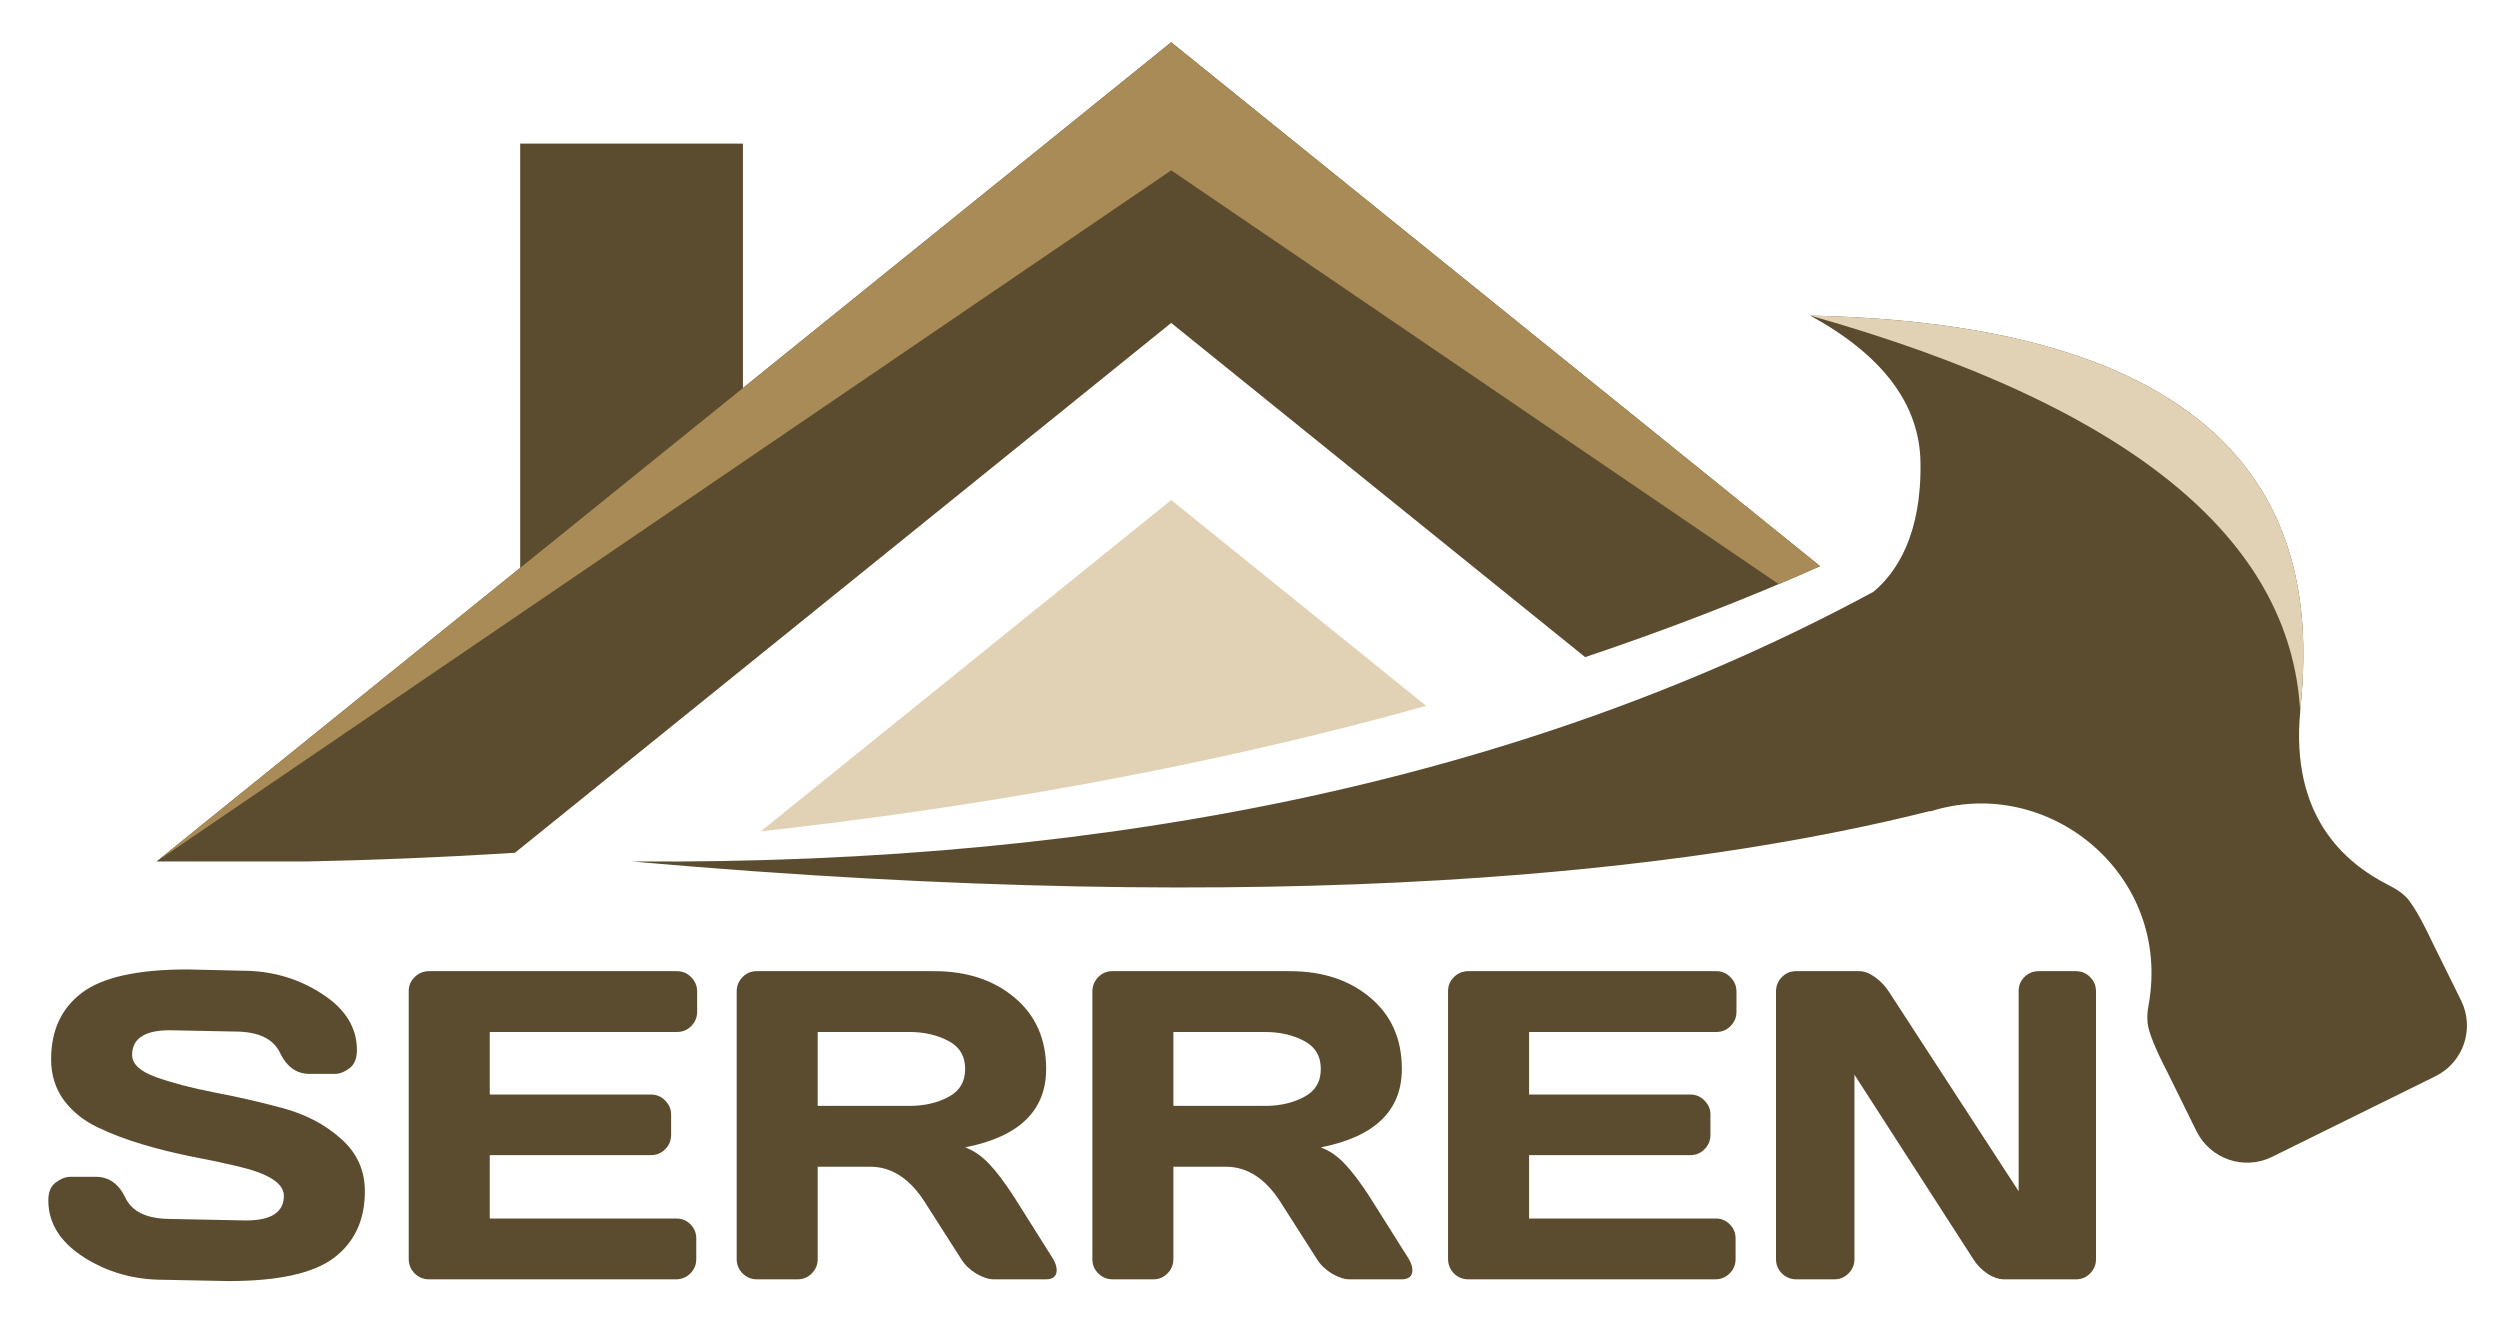
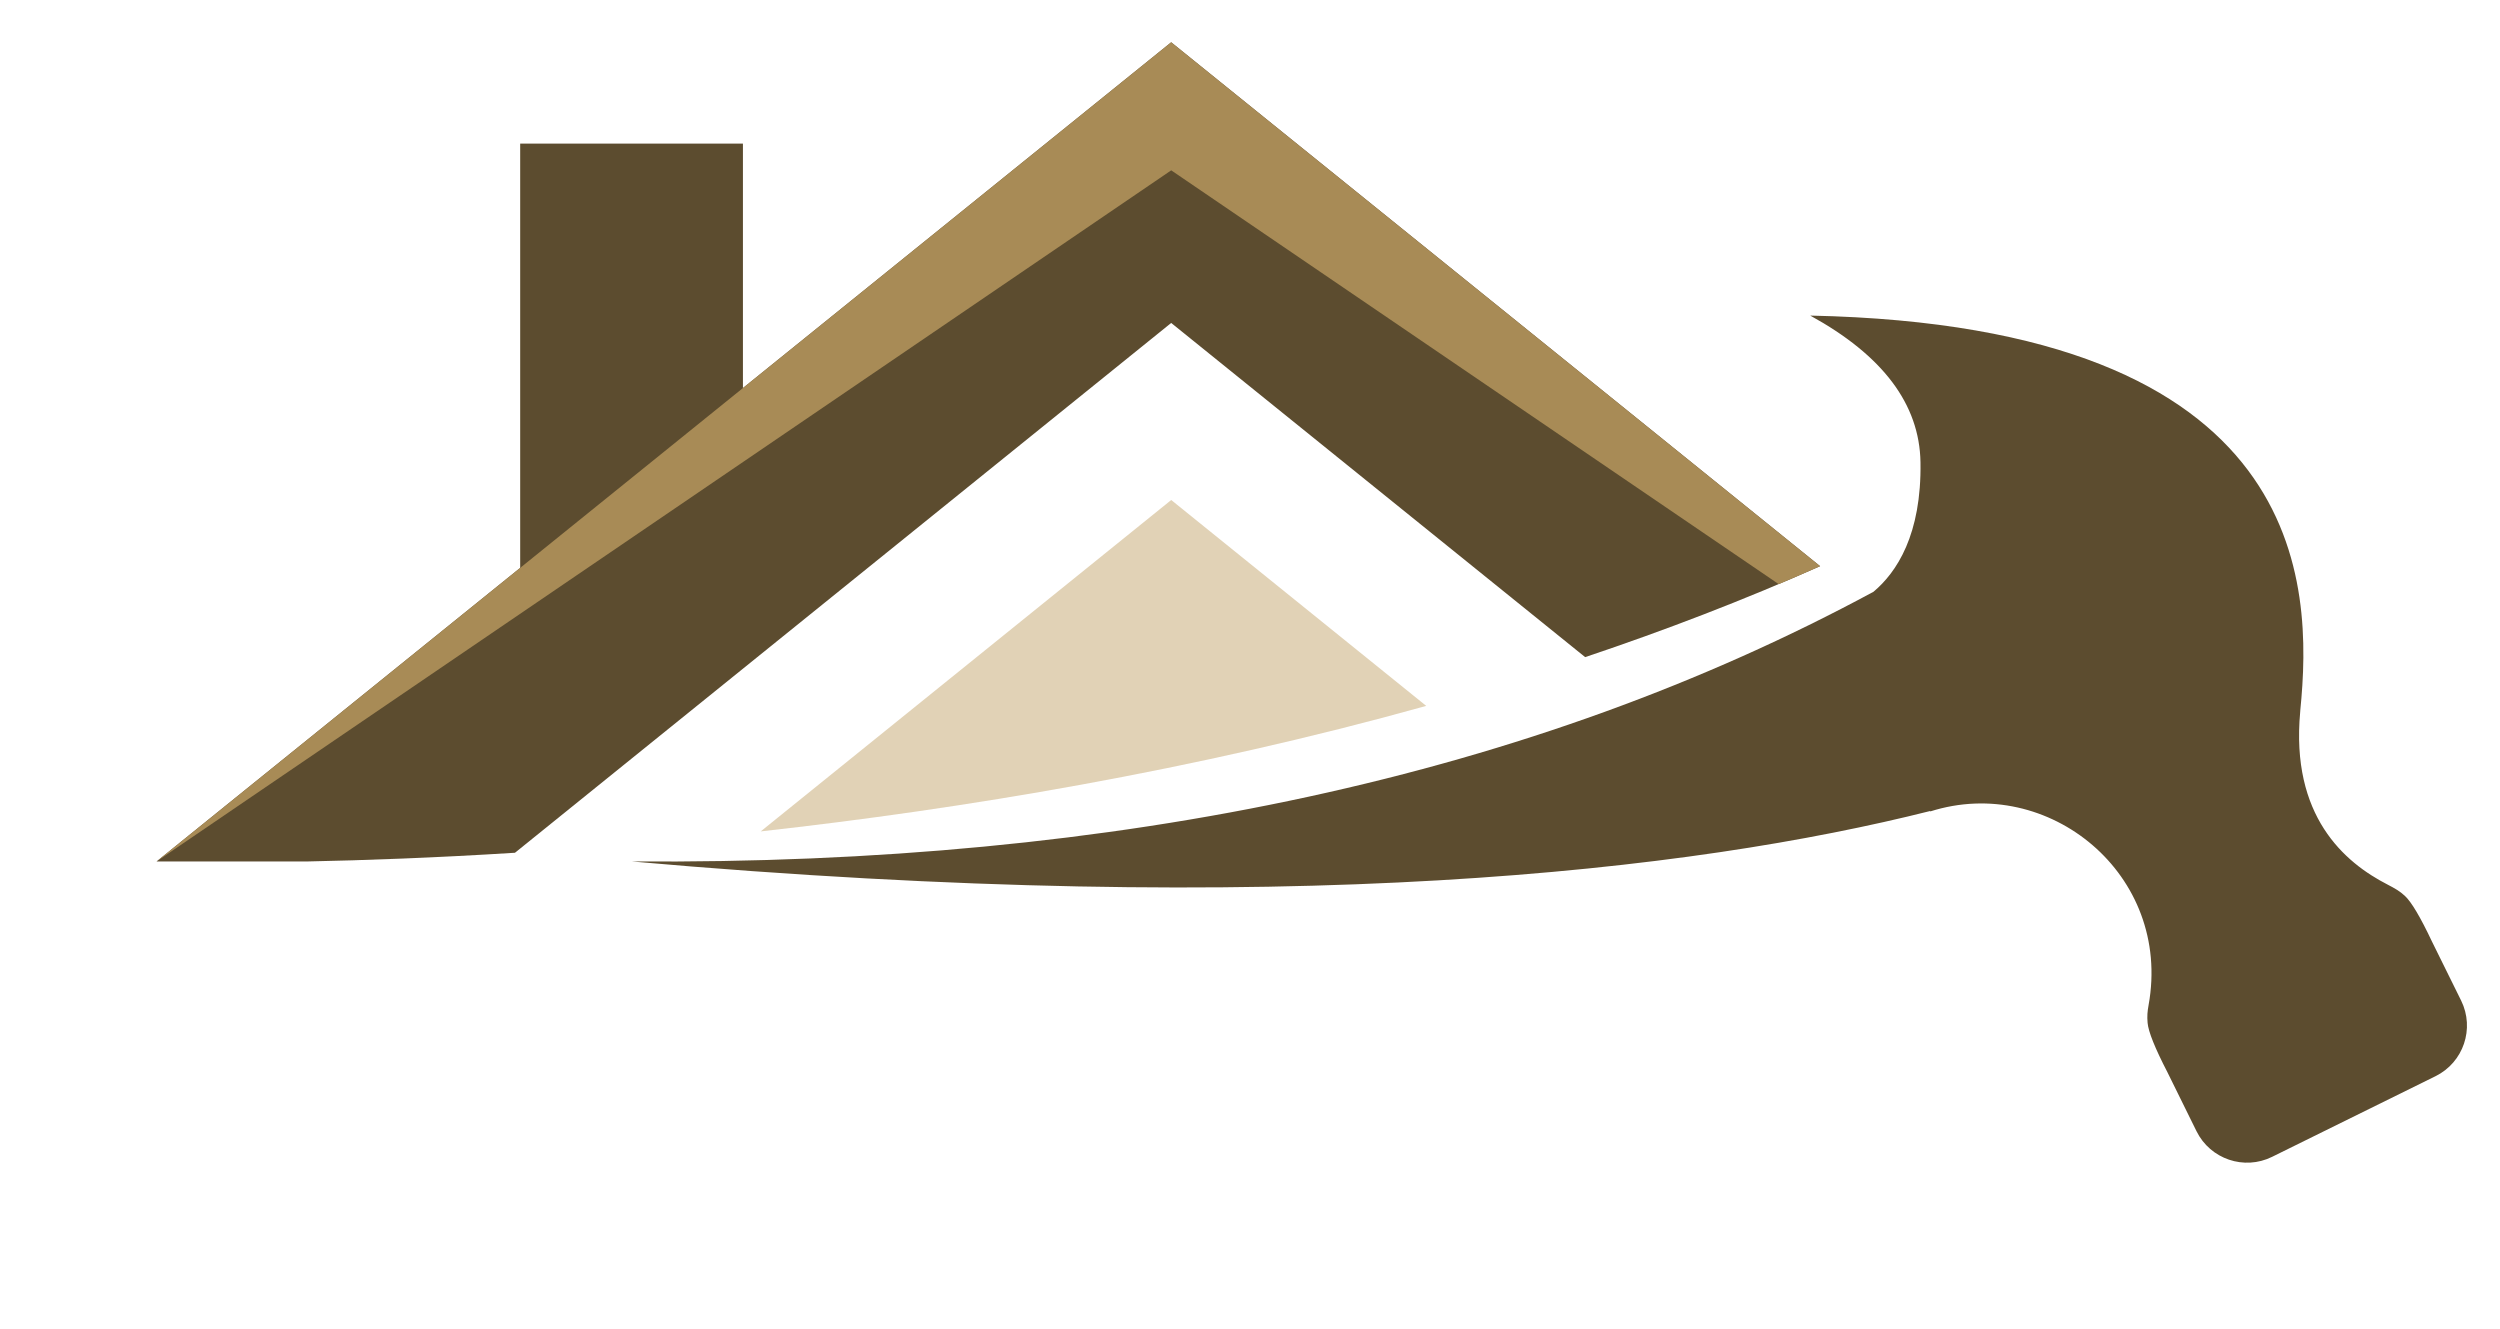
<svg xmlns="http://www.w3.org/2000/svg" version="1.2" baseProfile="tiny-ps" viewBox="0 0 852 453" width="852" height="453">
  <title>logo</title>
  <style>
		tspan { white-space:pre }
		.shp0 { fill: #5c4c2f } 
		.shp1 { fill: #e1d2b6 } 
		.shp2 { fill: #a88b56 } 
	</style>
  <g>
    <g>
      <g>
-         <path fill-rule="evenodd" class="shp0" d="M16.47 409.12C16.47 406.24 17.32 404.19 19.03 402.97C20.74 401.7 22.4 401.06 24.01 401.06L32.73 401.06C37.12 401.06 40.47 403.46 42.76 408.24C45.06 413.03 50.21 415.42 58.22 415.42L83.85 415.93C92.44 415.93 96.74 413.12 96.74 407.51C96.74 403.26 91.49 399.92 80.99 397.47C76.31 396.35 71.13 395.25 65.47 394.18C59.8 393.06 54.16 391.66 48.55 390C42.98 388.34 37.85 386.39 33.17 384.14C28.48 381.9 24.67 378.82 21.74 374.92C18.86 370.96 17.42 366.32 17.42 361C17.42 351.19 20.91 343.64 27.89 338.37C34.88 333.05 46.89 330.38 63.93 330.38L82.53 330.82C92.54 330.82 101.55 333.41 109.56 338.59C117.62 343.71 121.64 350.14 121.64 357.85C121.64 360.73 120.79 362.81 119.08 364.08C117.37 365.35 115.74 365.98 114.17 365.98L105.46 365.98C101.06 365.98 97.72 363.59 95.42 358.8C93.13 353.97 87.98 351.55 79.97 351.55L57.92 351.11C49.33 351.11 45.03 353.92 45.03 359.54C45.03 362.61 47.74 365.13 53.16 367.08C58.63 369.03 65.22 370.77 72.94 372.28C80.7 373.74 88.49 375.53 96.3 377.63C104.11 379.73 110.73 383.19 116.15 388.03C121.62 392.81 124.35 398.79 124.35 405.97C124.35 415.79 120.84 423.35 113.81 428.68C106.82 433.95 94.84 436.59 77.84 436.59L55.65 436.15C45.64 436.15 36.61 433.58 28.55 428.46C20.5 423.28 16.47 416.83 16.47 409.12ZM139.29 428.97L139.29 337.78C139.29 335.88 139.98 334.27 141.35 332.95C142.71 331.63 144.35 330.97 146.25 330.97L230.7 330.97C232.61 330.97 234.22 331.65 235.54 333.02C236.9 334.39 237.59 336.02 237.59 337.93L237.59 344.81C237.59 346.72 236.9 348.35 235.54 349.72C234.22 351.04 232.61 351.7 230.7 351.7L166.91 351.7L166.91 373.01L221.84 373.01C223.74 373.01 225.35 373.7 226.67 375.06C228.04 376.38 228.72 377.99 228.72 379.9L228.72 386.78C228.72 388.69 228.04 390.32 226.67 391.69C225.35 393.01 223.74 393.67 221.84 393.67L166.91 393.67L166.91 415.27L230.55 415.27C232.41 415.27 234 415.93 235.32 417.25C236.63 418.57 237.29 420.18 237.29 422.08L237.29 429.12C237.29 431.02 236.61 432.66 235.24 434.02C233.87 435.34 232.24 436 230.33 436L146.25 436C144.35 436 142.71 435.34 141.35 434.02C139.98 432.66 139.29 430.97 139.29 428.97ZM360.12 432.85C360.12 434.95 358.87 436 356.38 436L338.81 436C336.95 436 334.9 435.34 332.65 434.02C330.46 432.66 328.77 431.02 327.6 429.12L315.15 409.63C310.02 401.62 303.82 397.62 296.55 397.62L278.67 397.62L278.67 429.12C278.67 431.02 277.99 432.66 276.62 434.02C275.31 435.34 273.69 436 271.79 436L258.02 436C256.12 436 254.48 435.34 253.11 434.02C251.75 432.66 251.06 431.02 251.06 429.12L251.06 337.93C251.06 336.02 251.72 334.39 253.04 333.02C254.36 331.65 255.97 330.97 257.87 330.97L318.3 330.97C329.48 330.97 338.64 333.97 345.76 339.98C352.94 345.99 356.53 354.09 356.53 364.3C356.53 378.5 347.33 387.42 328.92 391.03C331.85 392.1 334.56 393.96 337.05 396.6C339.54 399.18 342.4 402.97 345.62 407.95L358.95 429.12C359.73 430.48 360.12 431.73 360.12 432.85ZM278.67 351.7L278.67 376.89L309.88 376.89C314.91 376.89 319.32 375.89 323.13 373.89C326.99 371.89 328.92 368.69 328.92 364.3C328.92 359.9 326.99 356.7 323.13 354.7C319.32 352.7 314.91 351.7 309.88 351.7L278.67 351.7ZM481.34 432.85C481.34 434.95 480.09 436 477.6 436L460.02 436C458.17 436 456.12 435.34 453.87 434.02C451.67 432.66 449.99 431.02 448.82 429.12L436.37 409.63C431.24 401.62 425.04 397.62 417.76 397.62L399.89 397.62L399.89 429.12C399.89 431.02 399.21 432.66 397.84 434.02C396.52 435.34 394.91 436 393.01 436L379.24 436C377.33 436 375.7 435.34 374.33 434.02C372.96 432.66 372.28 431.02 372.28 429.12L372.28 337.93C372.28 336.02 372.94 334.39 374.26 333.02C375.57 331.65 377.19 330.97 379.09 330.97L439.51 330.97C450.7 330.97 459.85 333.97 466.98 339.98C474.16 345.99 477.75 354.09 477.75 364.3C477.75 378.5 468.54 387.42 450.13 391.03C453.06 392.1 455.77 393.96 458.26 396.6C460.75 399.18 463.61 402.97 466.83 407.95L480.16 429.12C480.95 430.48 481.34 431.73 481.34 432.85ZM399.89 351.7L399.89 376.89L431.09 376.89C436.12 376.89 440.54 375.89 444.35 373.89C448.21 371.89 450.13 368.69 450.13 364.3C450.13 359.9 448.21 356.7 444.35 354.7C440.54 352.7 436.12 351.7 431.09 351.7L399.89 351.7ZM493.49 428.97L493.49 337.78C493.49 335.88 494.18 334.27 495.54 332.95C496.91 331.63 498.55 330.97 500.45 330.97L584.9 330.97C586.8 330.97 588.42 331.65 589.73 333.02C591.1 334.39 591.79 336.02 591.79 337.93L591.79 344.81C591.79 346.72 591.1 348.35 589.73 349.72C588.42 351.04 586.8 351.7 584.9 351.7L521.11 351.7L521.11 373.01L576.04 373.01C577.94 373.01 579.55 373.7 580.87 375.06C582.24 376.38 582.92 377.99 582.92 379.9L582.92 386.78C582.92 388.69 582.24 390.32 580.87 391.69C579.55 393.01 577.94 393.67 576.04 393.67L521.11 393.67L521.11 415.27L584.75 415.27C586.61 415.27 588.2 415.93 589.51 417.25C590.83 418.57 591.49 420.18 591.49 422.08L591.49 429.12C591.49 431.02 590.81 432.66 589.44 434.02C588.07 435.34 586.44 436 584.53 436L500.45 436C498.55 436 496.91 435.34 495.54 434.02C494.18 432.66 493.49 430.97 493.49 428.97ZM605.26 429.12L605.26 337.93C605.26 336.02 605.92 334.39 607.24 333.02C608.56 331.65 610.17 330.97 612.07 330.97L633.61 330.97C635.32 330.97 637.12 331.65 639.03 333.02C640.93 334.39 642.49 336.02 643.71 337.93L687.95 405.97L687.95 337.78C687.95 335.88 688.61 334.27 689.93 332.95C691.3 331.63 692.93 330.97 694.84 330.97L707.43 330.97C709.34 330.97 710.95 331.63 712.27 332.95C713.64 334.27 714.32 335.93 714.32 337.93L714.32 429.12C714.32 431.02 713.64 432.66 712.27 434.02C710.95 435.34 709.34 436 707.43 436L683.12 436C681.21 436 679.26 435.34 677.26 434.02C675.26 432.66 673.67 431.02 672.5 429.12L632 366.27L632 429.12C632 431.02 631.31 432.66 629.94 434.02C628.63 435.34 627.01 436 625.11 436L612.22 436C610.32 436 608.68 435.34 607.31 434.02C605.95 432.66 605.26 431.02 605.26 429.12Z" />
-       </g>
+         </g>
    </g>
    <g>
      <path class="shp0" d="M53.36 293.58L104.99 293.58C124.2 293.19 148.09 292.34 175.5 290.62L399.14 110.06L540.22 223.95C567.33 214.85 594.16 204.56 620.29 192.95L399.14 14.41L53.36 293.58Z" />
      <path class="shp0" d="M177.28 208.35L253.19 208.35L253.19 48.94L177.28 48.94L177.28 208.35Z" />
      <path class="shp1" d="M259.25 283.34C327.75 275.71 406.86 262.68 486.06 240.57L399.15 170.4L259.25 283.34Z" />
      <path class="shp2" d="M53.36 293.58L399.15 58.05L606.18 199.07C610.9 197.07 615.61 195.03 620.29 192.95L399.14 14.41L53.36 293.58Z" />
      <path class="shp0" d="M828.82 320.89C824.88 312.55 821.8 307.36 819.59 305.32C817.86 303.71 816.2 302.77 813.66 301.45C798.94 293.9 780.62 278.08 783.91 242.57C783.93 242.37 783.93 242.18 783.95 241.97C788.15 199.63 787.79 111.13 616.93 107.55C641.65 121.11 654.17 137.76 654.5 157.51C654.91 182.22 646.36 195.08 638.48 201.68C522.74 264.19 381.66 294.82 215.23 293.58C438.98 313.36 577.03 296.72 657.79 276.4L657.85 276.53C698.07 263.73 740.29 298.01 732.24 342.52C731.84 344.73 731.7 346.26 731.9 348.59C732.16 351.59 734.41 357.19 738.65 365.4L748.57 385.52C753.28 395.04 764.81 398.96 774.33 394.25L830.02 366.77C839.55 362.07 843.45 350.54 838.76 341.01L828.82 320.89Z" />
-       <path class="shp1" d="M616.93 107.55C725.05 138.13 780.72 183.13 783.91 242.57C783.93 242.37 783.93 242.18 783.95 241.97C788.15 199.63 787.79 111.13 616.93 107.55Z" />
    </g>
  </g>
</svg>